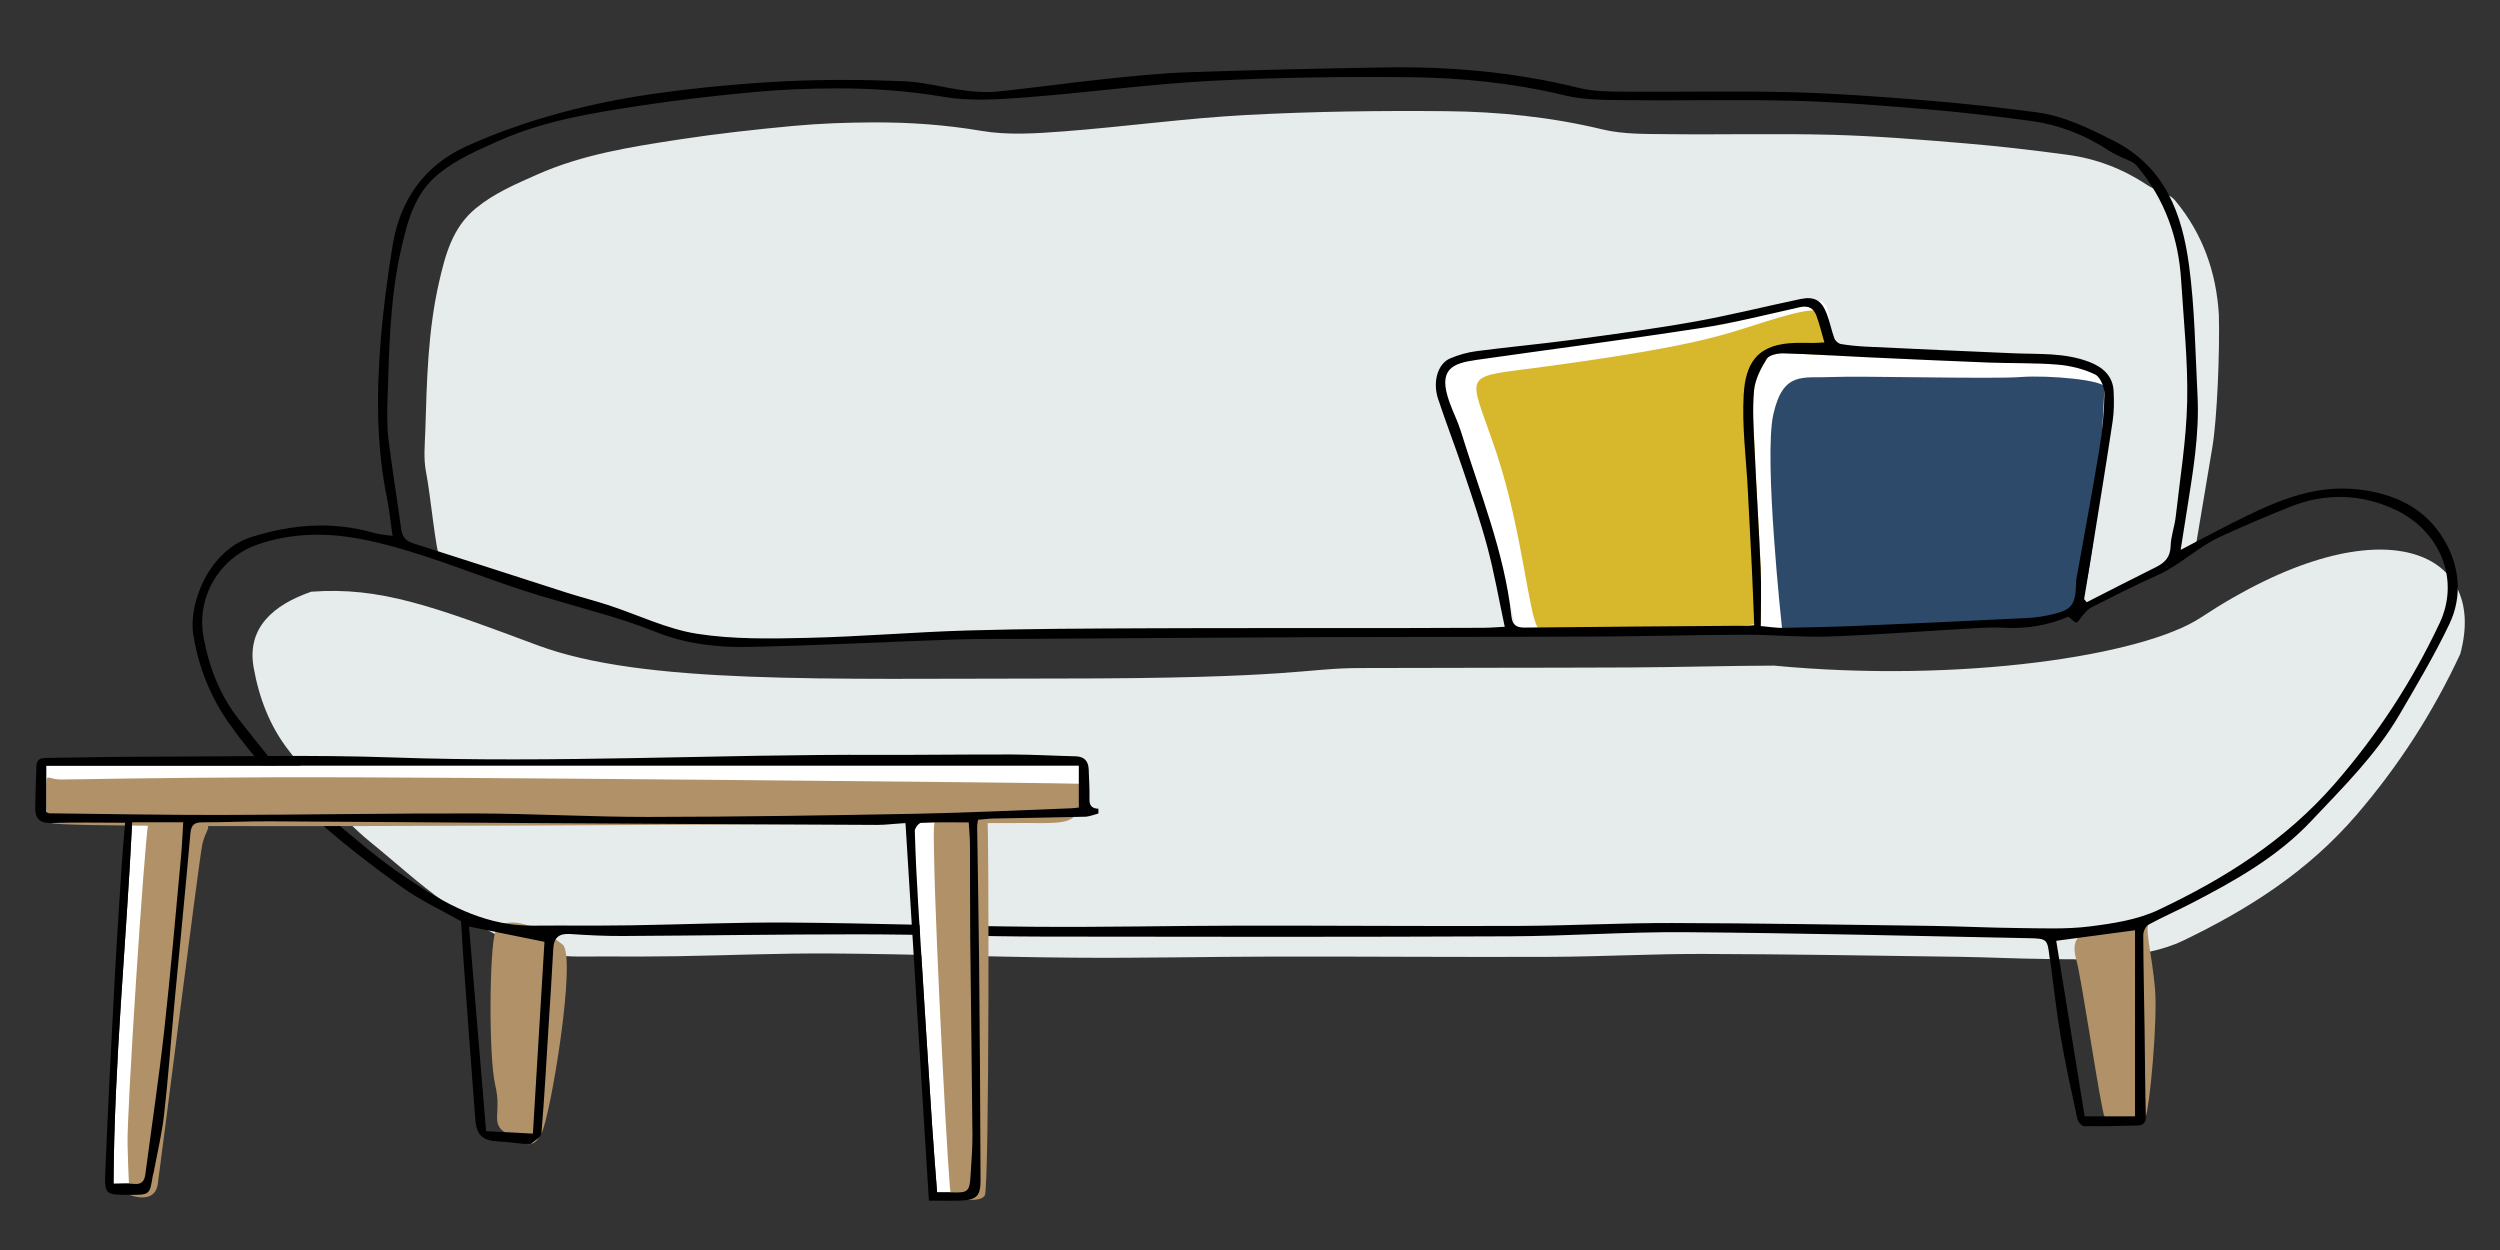
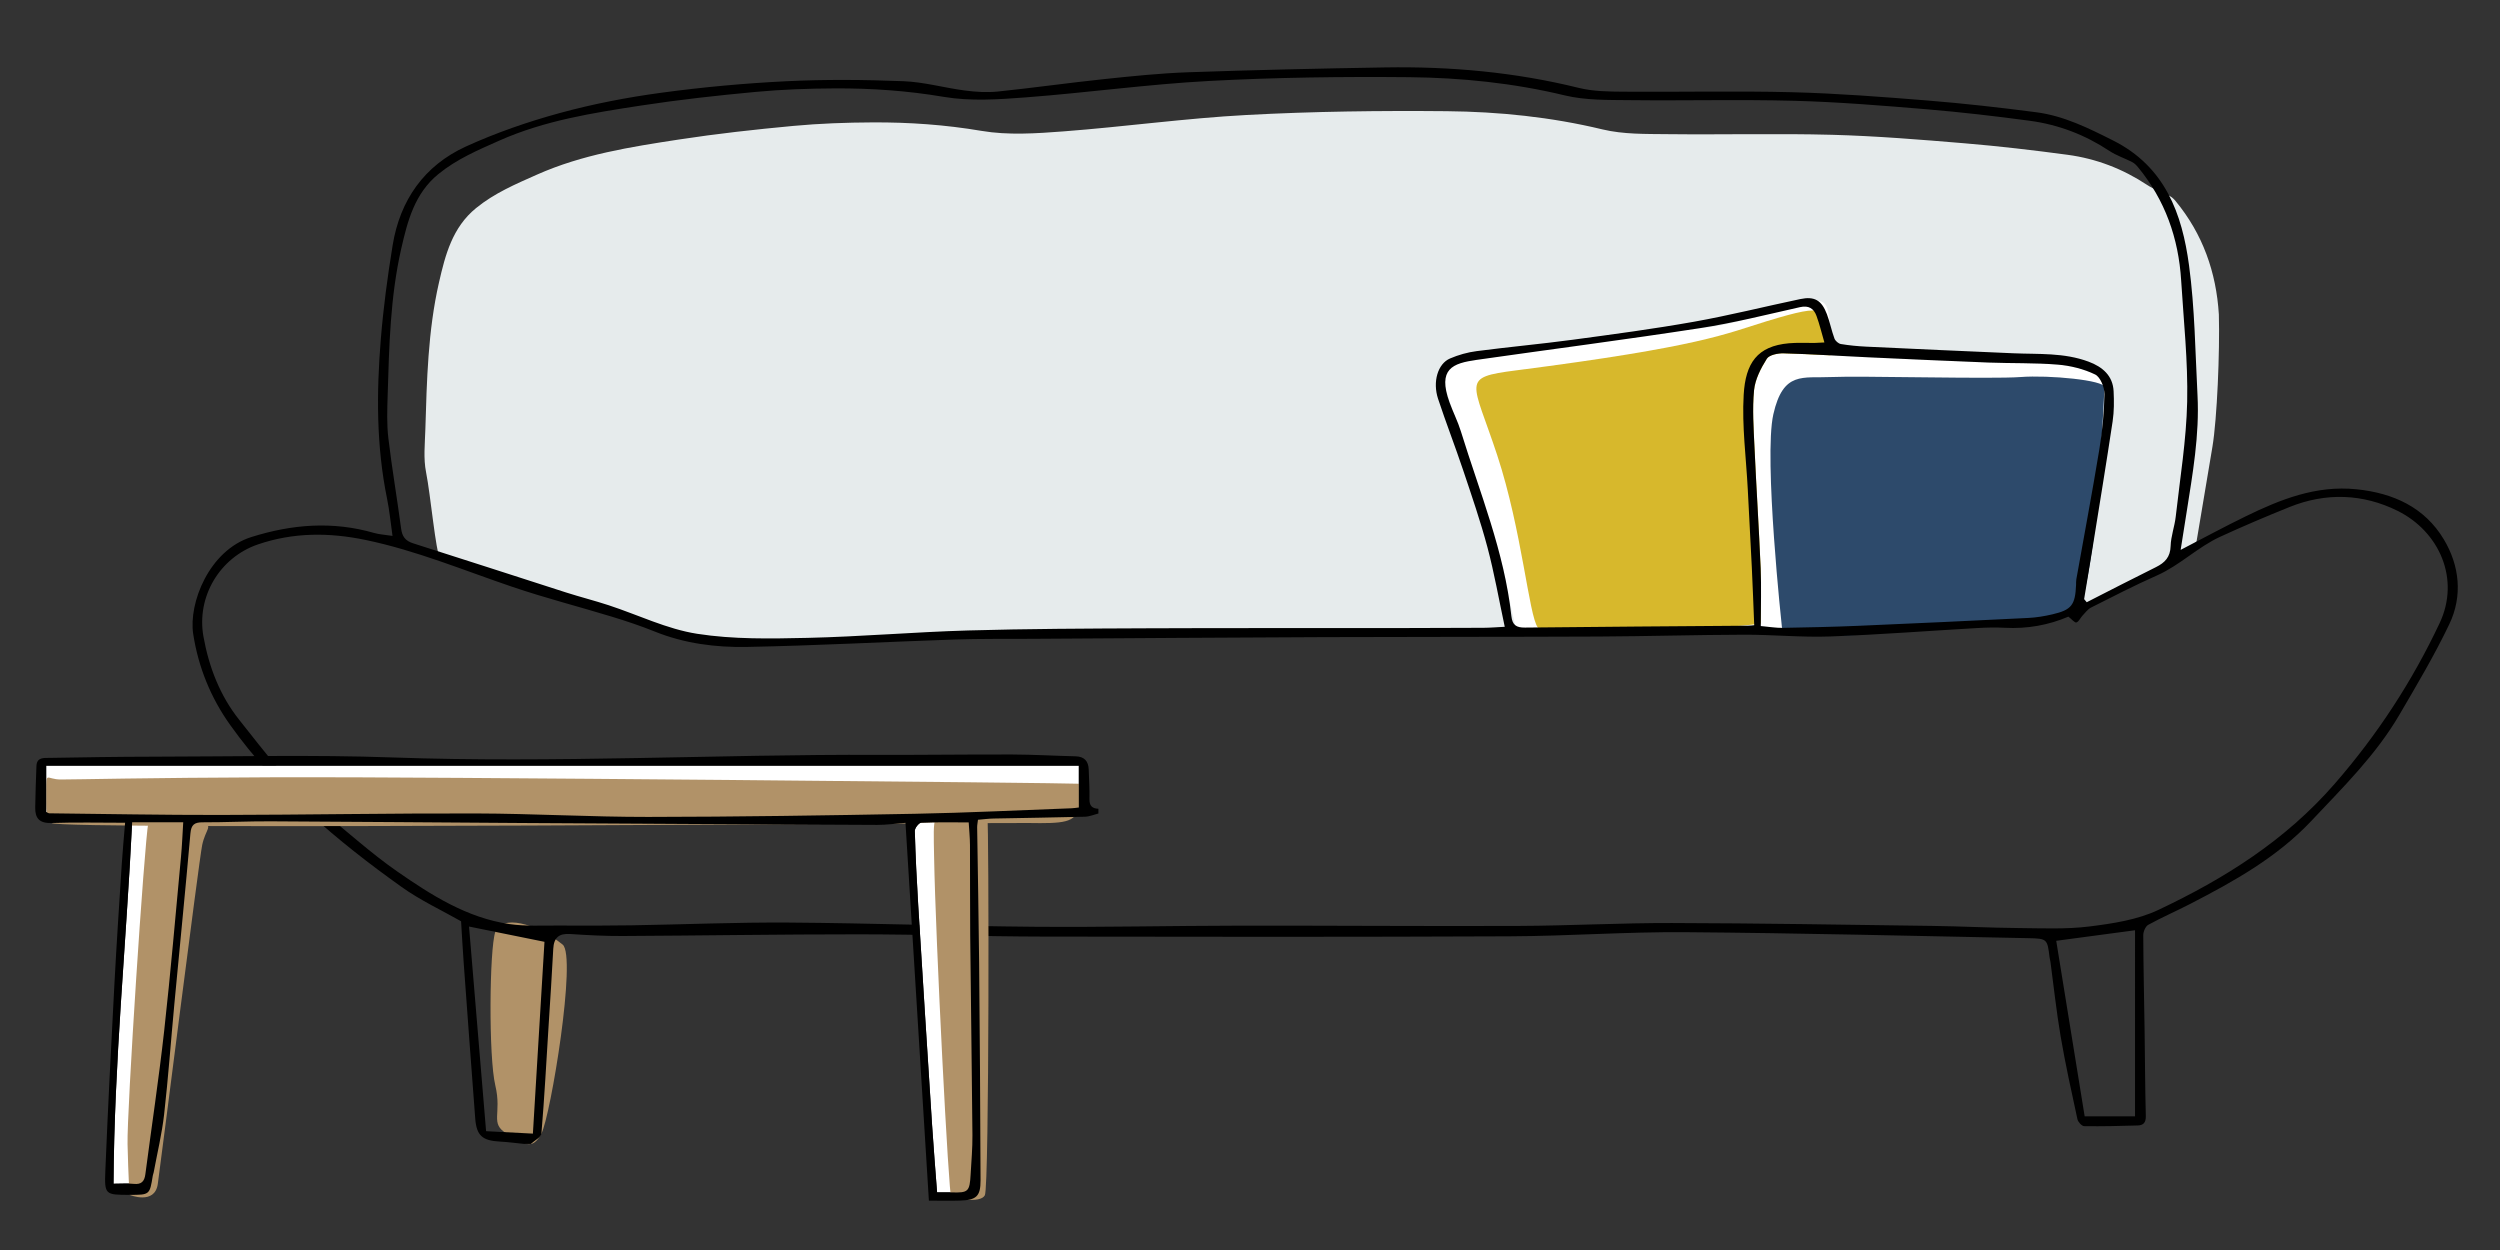
<svg xmlns="http://www.w3.org/2000/svg" version="1.1" id="レイヤー_1" x="0px" y="0px" width="500px" height="250px" viewBox="0 0 500 250" style="enable-background:new 0 0 500 250;" xml:space="preserve">
  <rect x="0" y="0" width="500" height="250" fill="#333333" stroke="none" />
  <style type="text/css">
	.st0{fill:#E6EBEC;}
	.st1{fill:#B19268;}
	.st2{fill:#FFFFFF;}
	.st3{fill:#D7B82C;}
	.st4{fill:#2D4A6B;}
</style>
  <g>
    <g>
-       <path class="st0" d="M492.049,130.801c-5.402,11.623-12.248,22.278-20.693,32.118c-9.758,11.371-21.763,18.996-34.826,25.25    c-4.132,1.978-8.978,2.723-13.587,3.307c-4.622,0.585-9.357,0.359-14.04,0.316c-5.658-0.052-11.314-0.35-16.972-0.428    c-17.128-0.236-34.256-0.533-51.385-0.575c-10.07-0.024-20.141,0.535-30.213,0.578c-18.383,0.078-36.768-0.078-55.151-0.052    c-13.458,0.019-26.917,0.335-40.374,0.223c-16.164-0.134-32.324-0.726-48.488-0.841c-10.359-0.074-20.72,0.381-31.081,0.55    c-4.848,0.079-9.698,0.076-14.546,0.046c-3.199-0.019-6.445,0.173-9.587-0.296c-8.384-1.252-15.401-5.78-22.155-10.534    c-5.171-3.64-9.855-7.986-14.788-11.978c-6.442-5.213-11.31-11.882-16.377-18.333c-3.802-4.841-5.977-10.563-7.057-16.646    c-1.416-7.974,3.978-12.554,11.525-15.163c13.747-1.009,24.107,2.827,45.225,10.701s56.979,6.663,104.196,6.663    s49.398-2.065,60.062-2.096c18.134-0.072,36.269-0.032,54.403-0.119c9.554-0.046,19.108-0.34,28.662-0.367    c37.184,3.543,73.787-1.966,85.346-9.602C475.374,100.254,497.845,109.6,492.049,130.801z" />
-       <path class="st1" d="M419.125,186.051c-3.935,0.612-4.881,2.314-3.816,6.118s4.922,30.096,5.58,31.099    c0.658,1.004,7.518,1.782,8.272-0.052c0.754-1.835,2.428-19.179,1.819-25.722c-0.609-6.542-1.89-11.22-1.325-12.533    C430.22,183.649,423.245,185.41,419.125,186.051z" />
      <path class="st1" d="M112.527,188.915c-5.51-4.433-12.281-5.976-13.464-2.542s-1.367,24.981,0,30.718    c1.367,5.737-1.184,7.574,2.287,9.633c3.471,2.06,5.091,3.488,6.93-0.013C110.12,223.211,115.388,191.217,112.527,188.915z" />
      <path class="st0" d="M439.306,108.317c0,0,2.248-13.367,3.18-18.96c0.932-5.593,1.491-19.016,1.286-26.464    c-0.521-8.446-3.215-16.095-8.654-22.68c-0.318-0.385-0.703-0.77-1.14-0.994c-1.506-0.774-3.16-1.309-4.558-2.235    c-4.862-3.223-10.181-5.257-15.919-6.028c-6.842-0.919-13.707-1.723-20.585-2.297c-8.818-0.735-17.653-1.462-26.494-1.699    c-10.948-0.293-21.911,0-32.866-0.127c-4.373-0.05-8.885,0.055-13.081-0.956c-10.271-2.473-20.685-3.538-31.156-3.638    c-13.327-0.127-26.68,0.044-39.985,0.757c-12.232,0.655-24.404,2.353-36.626,3.282c-5.452,0.415-11.086,0.801-16.416-0.103    c-7.248-1.229-14.47-1.729-21.756-1.695c-5.282,0.025-10.583,0.211-15.84,0.701c-7.668,0.715-15.337,1.561-22.948,2.729    c-9.639,1.48-19.274,2.981-28.343,7.011c-4.292,1.907-8.532,3.707-12.205,6.707c-4.732,3.864-6.149,9.376-7.404,14.866    c-2.214,9.683-2.433,19.591-2.73,29.47c-0.085,2.824-0.405,5.718,0.144,8.476c0.9,4.52,1.978,16.273,2.733,16.812    c0.755,0.539,25.086,7.785,29.543,9.871s19.947,7.704,32.454,7.488c12.507-0.216,68.359-2.049,89.707-1.833    c21.349,0.216,94.891-0.184,108.899-0.755c14.009-0.571,56.274,1.178,66.741-3.558    C425.755,117.728,437.77,110.667,439.306,108.317z" />
      <path class="st2" d="M367.841,74.17c-3.022-9.307-0.841-13.676-4.305-14.018c-3.463-0.342-15.304,4.97-23.521,5.478    c-8.217,0.508-37.629,5.124-44.705,6.348c-7.076,1.224-7.852,1.32-4.693,10.303c3.159,8.983,9.666,28.716,10.547,33.893    c0.882,5.176,2.33,10.681,2.33,10.681s22.567,0.354,32.002-0.794c9.435-1.147,27.539-1.53,27.539-1.53L367.841,74.17z" />
      <path class="st3" d="M337.973,125.576c-21.632,0-28.639,2.333-30.42-0.087c-1.781-2.42-3.163-19.409-8.102-34.423    c-4.939-15.014-7.417-15.554,3.753-16.989c37.095-4.765,41.918-7.32,50.077-9.814c12.971-3.964,10.97-2.201,12.28,2.893    c1.311,5.095,0.068,19.563,1.846,22.921c1.778,3.358-2.487,30.083-2.528,31.043S355.686,125.576,337.973,125.576z" />
      <path class="st2" d="M352.158,125.212c0-4.001,0.131-7.783-0.027-11.553c-0.339-8.084-0.87-16.16-1.235-24.243    c-0.171-3.788-0.448-7.613-0.087-11.366c0.209-2.179,1.356-4.39,2.549-6.294c0.489-0.78,2.223-1.121,3.374-1.089    c5.567,0.155,11.128,0.525,16.692,0.782c8.097,0.374,16.194,0.748,24.293,1.059c4.612,0.177,9.244,0.037,13.836,0.415    c2.547,0.209,5.186,0.867,7.471,1.969c1.045,0.504,1.885,2.577,1.864,3.924c-0.056,3.689-0.42,7.403-1.019,11.048    c-1.427,8.68-3.061,17.326-4.602,25.988c-0.065,0.363-0.037,0.742-0.053,1.113c-0.168,4.037-0.893,5.006-4.715,5.898    c-1.586,0.37-3.221,0.644-4.845,0.725c-11.36,0.565-22.723,1.096-34.087,1.578c-5.054,0.214-10.113,0.313-15.17,0.406    C355.22,125.596,354.038,125.381,352.158,125.212z" />
      <path class="st4" d="M363.866,126.906c-7.468-1.332-7.468-1.332-7.468-1.332s-3.698-34.02-1.727-42.723    c1.97-8.703,5.907-7.172,11.574-7.444c5.667-0.273,32.103,0.437,37.85,0c5.747-0.437,16.795,0.641,16.795,2.026    s-1.159,21.773-1.765,26.929c-0.605,5.156-2.228,17.236-3.837,18.101c-1.609,0.866-25.971,2.752-32.047,3.245    C377.166,126.201,368.762,127.779,363.866,126.906z" />
      <path d="M104.821,228.784c-1.612-0.16-3.221-0.382-4.837-0.467c-3.517-0.185-4.678-1.189-4.94-4.619    c-0.791-10.363-1.548-20.728-2.304-31.093c-0.199-2.733-0.345-5.47-0.525-8.349c-3.832-2.184-8.128-4.172-11.912-6.874    c-12.89-9.201-24.945-19.342-34.249-32.361c-3.92-5.485-6.388-11.613-7.411-18.199c-0.961-6.191,3.172-16.756,11.631-19.416    c8.183-2.574,16.266-3.198,24.544-0.816c1.057,0.304,2.187,0.358,3.683,0.59c-0.369-2.576-0.596-5.035-1.088-7.441    c-2.168-10.587-2.119-21.269-1.248-31.951c0.511-6.272,1.35-12.533,2.365-18.746c1.474-9.027,6.321-15.937,14.651-19.741    c6.023-2.75,12.371-4.943,18.764-6.692c6.627-1.814,13.436-3.128,20.249-4.053c8.31-1.128,16.693-1.899,25.07-2.31    c7.793-0.383,15.628-0.31,23.428-0.006c4.12,0.16,8.193,1.331,12.311,1.865c2.166,0.281,4.408,0.423,6.572,0.2    c7.09-0.731,14.151-1.739,21.24-2.484c5.619-0.591,11.255-1.176,16.897-1.372c13.101-0.455,26.21-0.75,39.318-0.966    c13.059-0.215,25.979,0.943,38.709,4.091c2.914,0.721,6.045,0.742,9.079,0.765c11.18,0.084,22.366-0.181,33.539,0.103    c9.068,0.23,18.13,0.931,27.176,1.661c7.255,0.585,14.496,1.406,21.714,2.346c5.509,0.718,10.393,3.146,15.355,5.639    c10.446,5.248,13.813,14.658,15.206,24.99c1.158,8.588,1.242,17.325,1.694,26.002c0.413,7.927-0.98,15.706-2.2,23.491    c-0.386,2.463-0.779,4.925-1.172,7.405c4.436-2.296,8.652-4.585,12.96-6.685c6.987-3.407,14.091-6.258,22.186-5.439    c7.402,0.749,13.652,3.626,17.489,10.024c3.143,5.24,3.804,11.291,1.105,16.945c-2.972,6.226-6.518,12.189-10.005,18.155    c-4.696,8.036-11.313,14.535-17.632,21.241c-6.843,7.263-15.447,12.055-24.204,16.572c-2.771,1.43-5.641,2.675-8.373,4.173    c-0.562,0.308-1.008,1.369-1.005,2.08c0.026,6.326,0.174,12.652,0.266,18.979c0.084,5.732,0.099,11.465,0.245,17.195    c0.033,1.285-0.483,1.844-1.604,1.877c-3.574,0.107-7.151,0.196-10.724,0.141c-0.472-0.007-1.228-0.83-1.348-1.384    c-1.19-5.487-2.403-10.975-3.35-16.508c-0.85-4.961-1.374-9.977-2.047-14.968c-0.04-0.294-0.137-0.58-0.173-0.874    c-0.453-3.699-0.45-3.789-4.264-3.864c-22.862-0.447-45.724-1.02-68.589-1.196c-11.691-0.09-23.386,0.774-35.081,0.826    c-31.079,0.137-62.158,0.114-93.237,0.054c-12.367-0.024-24.734-0.448-37.101-0.453c-15.713-0.006-31.425,0.256-47.138,0.336    c-3.49,0.018-6.986-0.163-10.469-0.398c-2.254-0.152-3.273,0.722-3.387,2.971c-0.259,5.125-0.613,10.245-0.932,15.367    c-0.447,7.193-0.837,14.39-1.437,21.57c-0.062,0.745-1.382,1.384-2.118,2.073C105.716,228.784,105.268,228.784,104.821,228.784z     M416.826,119.82c0.173,0.209,0.346,0.418,0.52,0.626c4.61-2.345,9.204-4.725,13.84-7.019c1.805-0.893,2.879-2.015,2.94-4.221    c0.055-1.97,0.8-3.911,1.021-5.889c0.856-7.657,2.126-15.314,2.289-22.99c0.171-8.067-0.706-16.159-1.204-24.235    c-0.521-8.446-3.215-16.095-8.654-22.68c-0.318-0.385-0.703-0.77-1.14-0.994c-1.506-0.774-3.16-1.309-4.558-2.235    c-4.862-3.223-10.181-5.257-15.919-6.028c-6.842-0.919-13.707-1.723-20.585-2.297c-8.818-0.735-17.653-1.462-26.494-1.699    c-10.948-0.293-21.911,0-32.866-0.127c-4.373-0.05-8.885,0.055-13.081-0.956c-10.271-2.473-20.685-3.538-31.156-3.638    c-13.327-0.127-26.68,0.044-39.985,0.757c-12.232,0.655-24.404,2.353-36.626,3.282c-5.452,0.415-11.086,0.801-16.416-0.103    c-7.248-1.229-14.469-1.729-21.756-1.695c-5.282,0.025-10.583,0.211-15.84,0.701c-7.668,0.715-15.337,1.561-22.948,2.729    c-9.639,1.48-19.274,2.981-28.343,7.011c-4.292,1.907-8.532,3.707-12.205,6.707c-4.732,3.864-6.149,9.376-7.404,14.866    c-2.214,9.683-2.433,19.591-2.73,29.47c-0.085,2.824-0.187,5.683,0.144,8.476c0.714,6.035,1.752,12.032,2.548,18.059    c0.212,1.605,0.839,2.47,2.419,2.97c10.203,3.231,20.375,6.56,30.567,9.824c2.823,0.904,5.704,1.63,8.52,2.553    c5.903,1.935,11.653,4.767,17.704,5.713c7.215,1.128,14.687,0.983,22.035,0.817c10.717-0.242,21.417-1.174,32.133-1.483    c11.916-0.343,23.841-0.38,35.763-0.433c16.198-0.071,32.396-0.026,48.594-0.04c6.26-0.005,12.519-0.024,18.779-0.061    c1.299-0.008,2.597-0.12,4.216-0.2c-1.18-5.512-2.094-10.753-3.455-15.874c-1.387-5.216-3.153-10.336-4.869-15.46    c-1.599-4.773-3.427-9.469-5.008-14.247c-1.129-3.41-0.064-7.025,2.382-8.08c1.677-0.723,3.509-1.234,5.32-1.471    c6.407-0.838,12.848-1.421,19.251-2.282c8.09-1.088,16.189-2.166,24.222-3.597c7.137-1.271,14.183-3.047,21.282-4.537    c2.821-0.592,4.252,0.238,5.306,3.024c0.6,1.585,0.918,3.276,1.506,4.866c0.176,0.475,0.795,1.022,1.284,1.104    c1.68,0.282,3.388,0.443,5.092,0.524c9.815,0.465,19.63,0.909,29.447,1.327c5.032,0.214,10.079-0.153,14.987,1.669    c2.842,1.055,4.879,2.842,5.024,5.918c0.094,1.999,0.103,4.04-0.193,6.011c-1.265,8.432-2.653,16.846-4.005,25.265    C417.968,112.954,417.391,116.386,416.826,119.82z M413.679,123.329c-3.996,1.7-8.241,2.466-12.681,2.23    c-1.857-0.099-3.729-0.054-5.587,0.052c-9.795,0.56-19.582,1.331-29.384,1.683c-5.716,0.206-11.456-0.37-17.184-0.353    c-9.682,0.027-19.364,0.321-29.046,0.367c-18.377,0.087-36.755,0.047-55.133,0.119c-19.45,0.076-38.9,0.22-58.351,0.338    c-5.142,0.031-10.288-0.035-15.426,0.138c-13.843,0.467-27.679,1.226-41.525,1.483c-6.227,0.116-12.459-0.681-18.369-3.061    c-2.82-1.136-5.718-2.102-8.627-2.991c-6.604-2.017-13.307-3.729-19.841-5.946c-9.747-3.307-19.257-7.286-29.403-9.396    c-7.299-1.518-14.444-1.53-21.528,0.887c-7.649,2.61-12.336,10.468-10.902,18.443c1.094,6.082,3.299,11.805,7.152,16.646    c5.135,6.451,10.068,13.12,16.597,18.333c4.999,3.992,9.746,8.338,14.986,11.978c6.844,4.754,13.955,9.282,22.452,10.534    c3.184,0.469,6.473,0.277,9.715,0.296c4.914,0.029,9.828,0.033,14.741-0.046c10.5-0.169,21.001-0.624,31.498-0.55    c16.38,0.115,32.757,0.707,49.138,0.841c13.637,0.112,27.276-0.204,40.915-0.223c18.63-0.026,37.261,0.129,55.891,0.052    c10.207-0.043,20.413-0.602,30.618-0.578c17.358,0.042,34.716,0.339,52.074,0.575c5.734,0.078,11.465,0.376,17.199,0.428    c4.747,0.043,9.545,0.269,14.229-0.316c4.671-0.583,9.581-1.328,13.769-3.307c13.237-6.254,25.404-13.88,35.293-25.25    c8.558-9.84,15.496-20.496,20.971-32.118c4.163-8.837-0.078-18.313-8.415-22.45c-6.93-3.438-14.319-3.698-21.609-0.765    c-4.659,1.874-9.284,3.847-13.848,5.94c-4.519,2.072-8.085,5.718-12.673,7.751c-4.457,1.974-8.798,4.212-13.154,6.406    c-0.679,0.342-1.186,1.046-1.731,1.622c-0.431,0.455-0.721,1.21-1.223,1.371C414.955,124.595,414.364,123.857,413.679,123.329z     M352.158,125.212c1.88,0.169,3.062,0.384,4.239,0.362c5.058-0.093,10.117-0.192,15.17-0.406    c11.364-0.481,22.727-1.013,34.087-1.578c1.624-0.081,3.259-0.355,4.845-0.725c3.822-0.893,4.547-1.861,4.715-5.898    c0.015-0.371-0.012-0.751,0.053-1.113c1.541-8.662,3.176-17.308,4.602-25.988c0.599-3.645,0.963-7.359,1.019-11.048    c0.021-1.347-0.819-3.42-1.864-3.924c-2.285-1.102-4.925-1.759-7.471-1.969c-4.592-0.378-9.225-0.237-13.836-0.415    c-8.099-0.311-16.196-0.685-24.293-1.059c-5.565-0.257-11.125-0.627-16.692-0.782c-1.152-0.032-2.886,0.309-3.374,1.089    c-1.193,1.904-2.34,4.115-2.549,6.294c-0.36,3.752-0.084,7.578,0.087,11.366c0.366,8.083,0.896,16.159,1.235,24.243    C352.289,117.43,352.158,121.212,352.158,125.212z M350.843,125.042c-0.161-3.933-0.297-7.774-0.482-11.613    c-0.249-5.189-0.538-10.377-0.806-15.565c-0.325-6.307-1.185-12.647-0.818-18.914c0.371-6.335,2.702-9.74,9.064-10.298    c1.7-0.149,3.422-0.043,5.134-0.066c0.555-0.007,1.109-0.052,1.944-0.094c-0.565-1.936-0.972-3.654-1.575-5.301    c-0.542-1.481-1.536-2.161-3.311-1.761c-6.64,1.492-13.262,3.162-19.979,4.198c-14.874,2.294-29.805,4.224-44.705,6.348    c-4.797,0.684-7.822,1.784-5.413,8.482c0.701,1.95,1.664,3.813,2.273,5.788c3.768,12.218,8.709,24.121,10.108,36.979    c0.194,1.778,0.967,2.31,2.717,2.29c14.895-0.169,29.79-0.257,44.686-0.376C350.117,125.138,350.554,125.068,350.843,125.042z     M93.807,185.308c1.126,13.512,2.257,27.074,3.412,40.929c3.219,0.167,6.144,0.32,9.36,0.487    c0.792-13.112,1.567-25.965,2.316-38.361C104.095,187.392,99.114,186.383,93.807,185.308z M427.006,186.051    c-5.391,0.722-10.519,1.408-15.761,2.11c1.873,11.56,3.795,23.424,5.688,35.107c3.818,0,6.987,0,10.072,0    C427.006,210.753,427.006,198.368,427.006,186.051z" />
    </g>
    <g>
      <path class="st2" d="M26.432,164.453c3.344,0,6.636,0,10.213,0c-0.144,2.28-0.229,4.598-0.445,6.905    c-1.087,11.592-2.073,23.196-3.36,34.766c-1.068,9.6-2.514,19.159-3.77,28.739c-0.185,1.411-0.794,2.074-2.316,1.911    c-1.229-0.132-2.483-0.027-4.048-0.027C22.84,212.553,25.247,188.736,26.432,164.453z" />
      <path class="st1" d="M29.675,164.453c-0.839,4.568-4.317,57.962-4.166,64.382c0.151,6.421,0.403,10.136,0.403,10.136    s5.041,2.09,5.646-2.174s8.225-64.601,8.876-67.777c0.651-3.176,2.302-3.827,0.116-4.56    C38.363,163.729,29.675,164.453,29.675,164.453z" />
      <path class="st2" d="M9.238,162.404c0-2.884,0-5.852,0-9.273c68.737,0,137.519,0,206.529,0c0,2.846,0,5.548,0,8.366    c-0.499,0.057-0.955,0.14-1.414,0.157c-10.438,0.383-20.873,0.905-31.315,1.102c-17.801,0.335-35.605,0.609-53.408,0.628    c-11.464,0.013-22.929-0.662-34.394-0.693c-17.096-0.047-34.193,0.274-51.289,0.3c-11.364,0.017-22.728-0.206-34.092-0.329    C9.714,162.66,9.575,162.549,9.238,162.404z" />
      <path class="st1" d="M12.164,155.899c-2.931,0-2.926-1.787-2.926,2.359c0,4.146-0.108,4.871,1.07,6.342s188.186-0.115,195.307,0    s9.454-0.048,10.152-3.103c0.699-3.055,2.184-4.581,0-4.751c-2.184-0.17-131.716-1.412-159.86-1.299    C27.762,155.56,15.894,155.899,12.164,155.899z" />
      <path class="st2" d="M193.741,164.481c0.085,1.436,0.246,2.989,0.256,4.542c0.038,5.999-0.014,11.999,0.045,17.998    c0.131,13.334,0.333,26.667,0.446,40.001c0.022,2.599-0.21,5.202-0.357,7.801c-0.199,3.534-0.462,3.763-3.858,3.653    c-0.854-0.028-1.711-0.004-2.856-0.004c-0.344-4.601-0.716-9.046-1.002-13.496c-0.942-14.632-1.871-29.265-2.768-43.9    c-0.304-4.959-0.545-9.923-0.685-14.889c-0.016-0.556,0.795-1.607,1.261-1.63C187.29,164.41,190.369,164.481,193.741,164.481z" />
      <path class="st1" d="M190.724,163.384c-4.315-0.703-4.058-0.782-3.904,8.052c0.286,16.372,2.93,68.127,3.438,68.127    s5.796,1.22,6.711-0.508s0.816-75.302,0.514-75.277C197.18,163.803,190.724,163.384,190.724,163.384z" />
      <path d="M219.681,162.699c-0.894,0.224-1.784,0.621-2.683,0.645c-6.095,0.162-12.193,0.236-18.289,0.362    c-1.014,0.021-2.025,0.156-3.114,0.245c-0.069,0.614-0.17,1.068-0.164,1.52c0.127,9,0.31,17.999,0.394,26.999    c0.136,14.528,0.239,29.057,0.284,43.585c0.01,3.229-0.841,3.96-4.12,4.065c-1.876,0.06-3.756,0.011-6.211,0.011    c-1.554-25.08-3.111-50.203-4.683-75.564c-1.947,0.149-3.807,0.422-5.666,0.414c-23.67-0.103-47.34-0.237-71.01-0.381    c-16.781-0.103-33.562-0.257-50.343-0.336c-4.509-0.021-9.019,0.211-13.528,0.197c-1.674-0.005-2.31,0.469-2.466,2.239    c-0.999,11.369-2.142,22.724-3.21,34.087c-0.692,7.363-1.217,14.743-2.048,22.089c-0.44,3.892-1.372,7.728-2.087,11.589    c-0.043,0.232-0.147,0.452-0.184,0.684c-0.609,3.824-0.608,3.825-4.643,3.823c-4.867-0.002-5.04-0.01-4.842-4.845    c0.507-12.376,1.147-24.747,1.803-37.116c0.426-8.038,0.961-16.07,1.475-24.103c0.171-2.675,0.429-5.344,0.675-8.359    c-4.956,0-9.84-0.117-14.714,0.05c-2.427,0.083-3.312-0.938-3.264-3.138c0.06-2.761,0.124-5.523,0.246-8.282    c0.078-1.768,1.517-1.583,2.648-1.602c6.809-0.113,13.619-0.233,20.428-0.239c16.062-0.014,32.141-0.417,48.184,0.154    c32.394,1.154,64.753-0.651,97.129-0.521c8.946,0.036,17.893-0.102,26.839-0.071c4.191,0.015,8.381,0.265,12.573,0.362    c1.781,0.041,2.589,0.956,2.651,2.644c0.072,1.974,0.192,3.95,0.15,5.922c-0.028,1.33,0.546,1.881,1.789,1.923    C219.681,162.067,219.681,162.383,219.681,162.699z M9.238,162.404c0.336,0.145,0.476,0.256,0.616,0.258    c11.364,0.124,22.728,0.347,34.092,0.329c17.097-0.026,34.193-0.347,51.289-0.3c11.465,0.031,22.93,0.706,34.394,0.693    c17.803-0.02,35.608-0.293,53.408-0.628c10.442-0.196,20.877-0.719,31.315-1.102c0.459-0.017,0.915-0.1,1.414-0.157    c0-2.817,0-5.52,0-8.366c-69.01,0-137.792,0-206.529,0C9.238,156.552,9.238,159.52,9.238,162.404z M193.741,164.481    c-3.372,0-6.451-0.071-9.519,0.076c-0.466,0.022-1.277,1.073-1.261,1.63c0.14,4.966,0.381,9.93,0.685,14.889    c0.898,14.635,1.826,29.268,2.768,43.9c0.287,4.45,0.658,8.895,1.002,13.496c1.145,0,2.001-0.023,2.856,0.004    c3.396,0.11,3.659-0.12,3.858-3.653c0.147-2.599,0.379-5.202,0.357-7.801c-0.113-13.334-0.315-26.667-0.446-40.001    c-0.059-5.999-0.006-11.999-0.045-17.998C193.987,167.47,193.825,165.917,193.741,164.481z M26.432,164.453    c-1.185,24.283-3.592,48.1-3.726,72.294c1.565,0,2.819-0.105,4.048,0.027c1.523,0.163,2.132-0.5,2.316-1.911    c1.256-9.58,2.702-19.138,3.77-28.739c1.287-11.57,2.273-23.174,3.36-34.766c0.216-2.307,0.302-4.625,0.445-6.905    C33.068,164.453,29.776,164.453,26.432,164.453z" />
    </g>
  </g>
</svg>